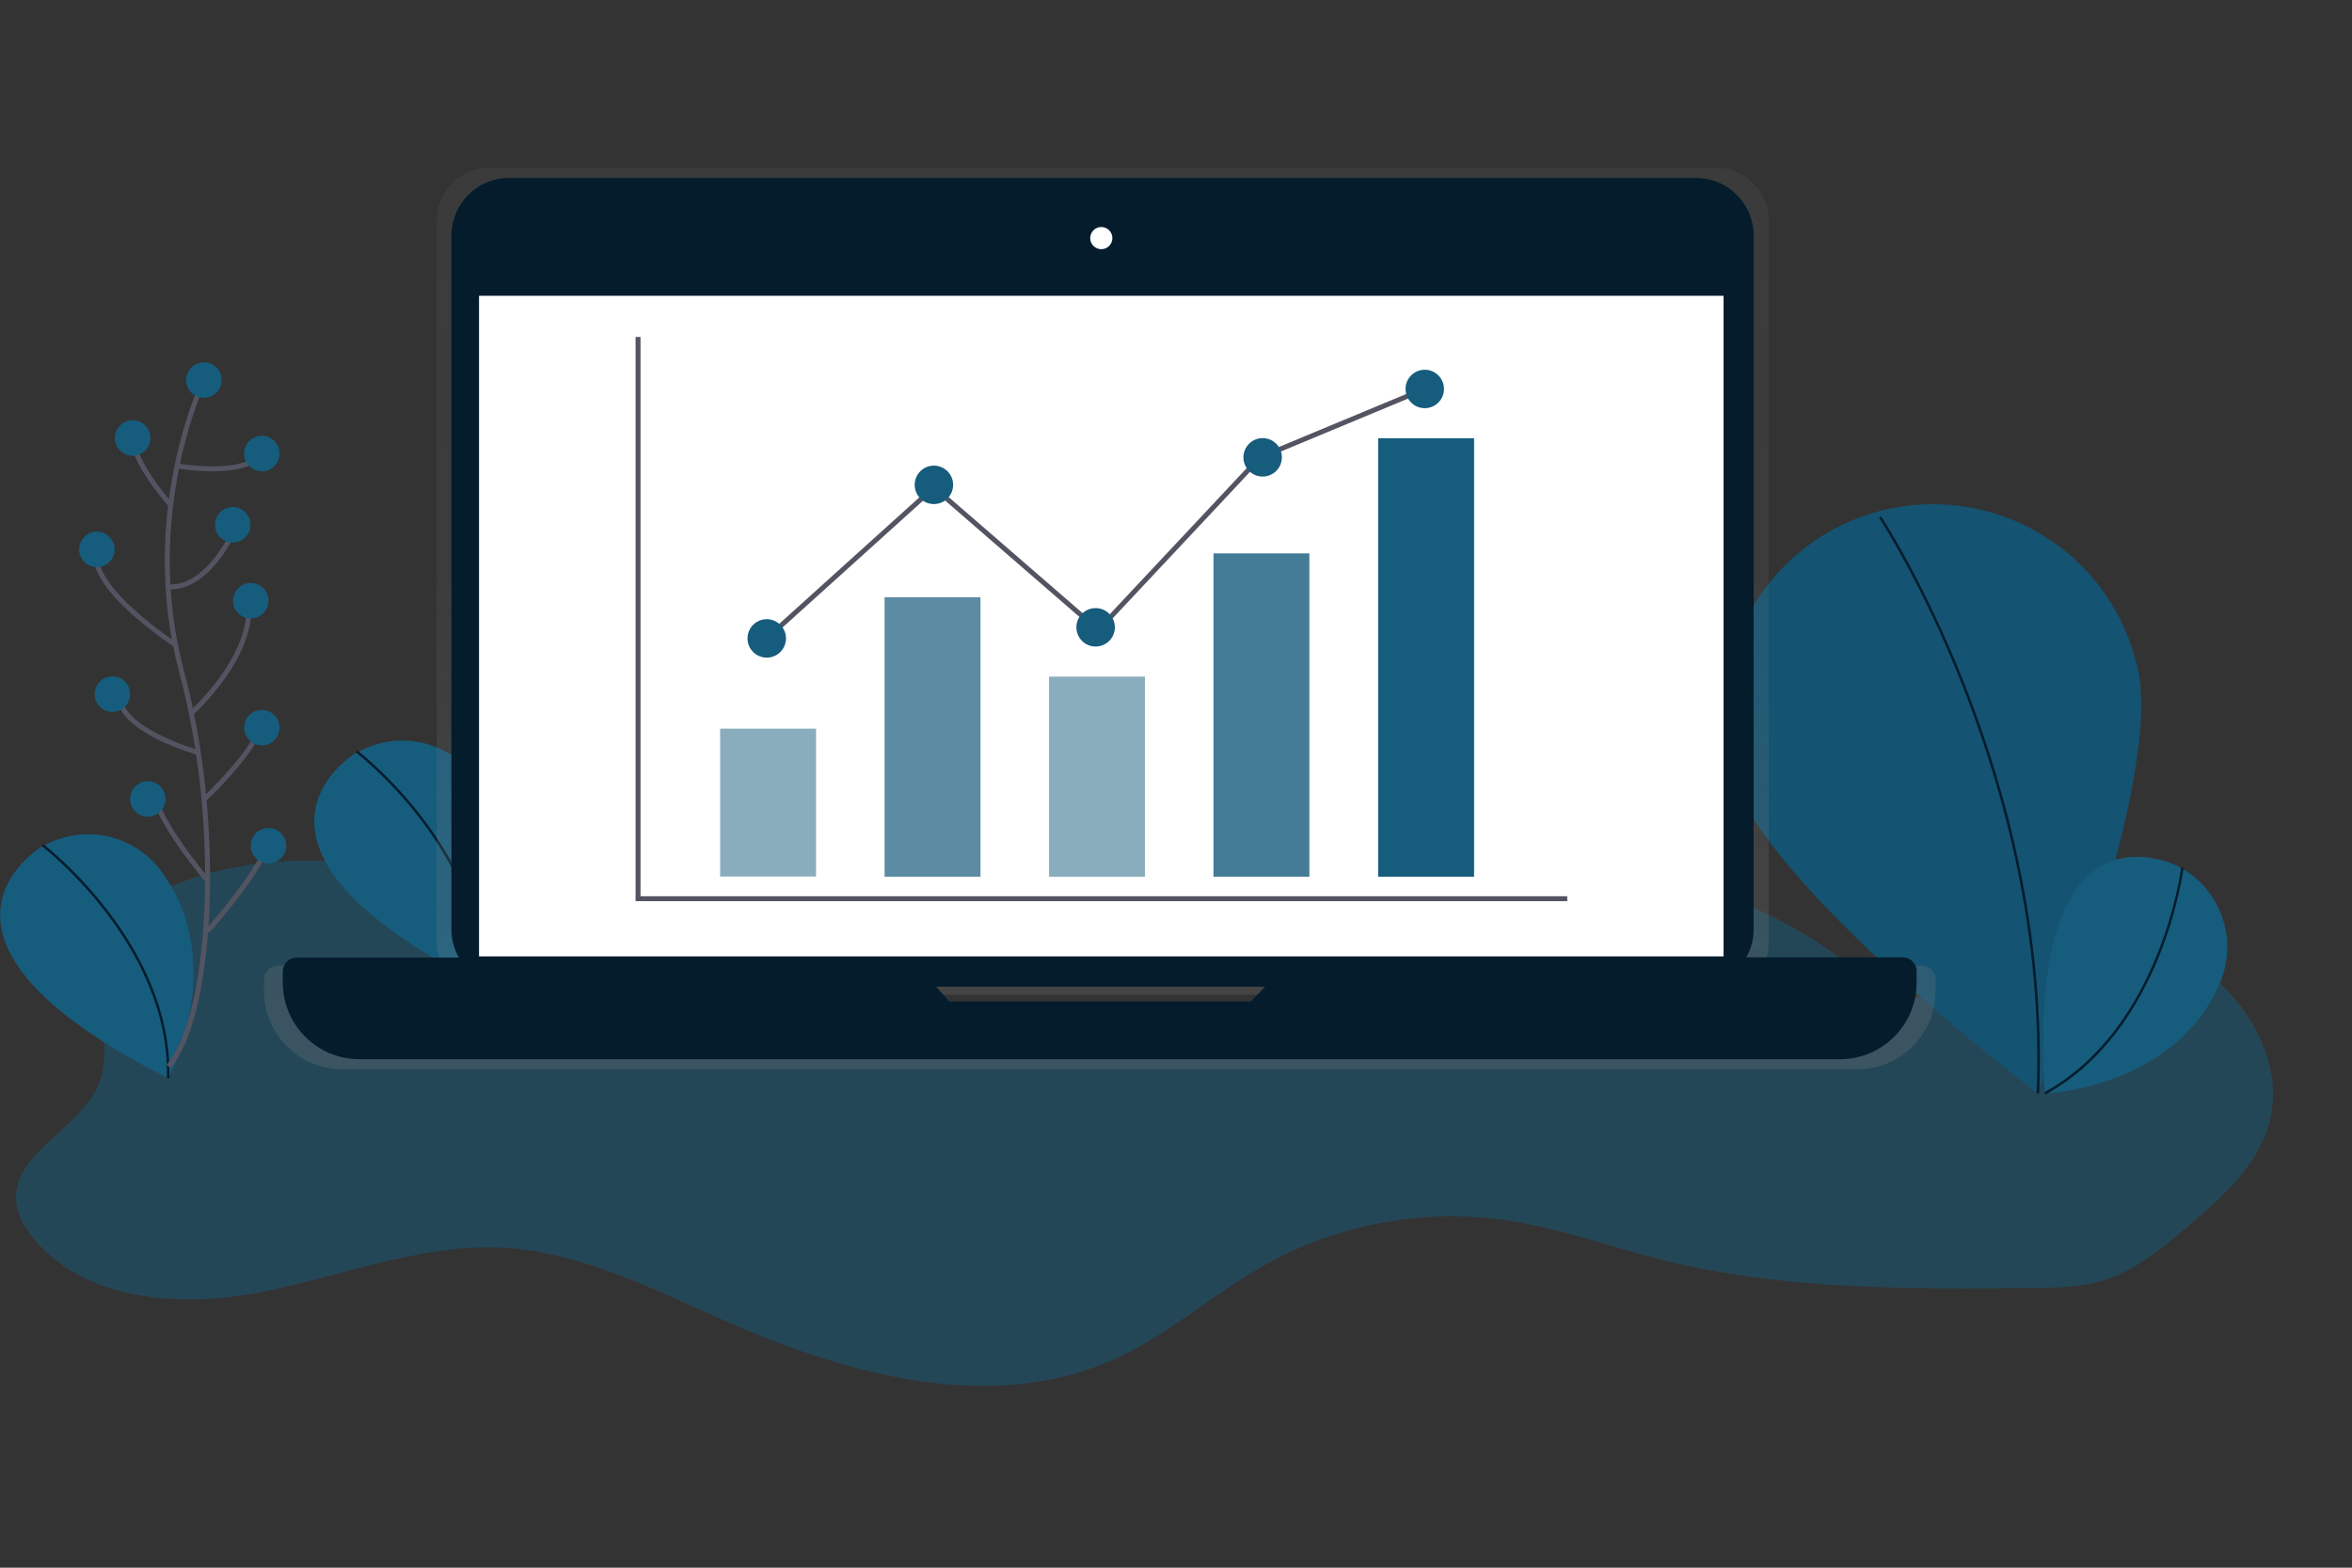
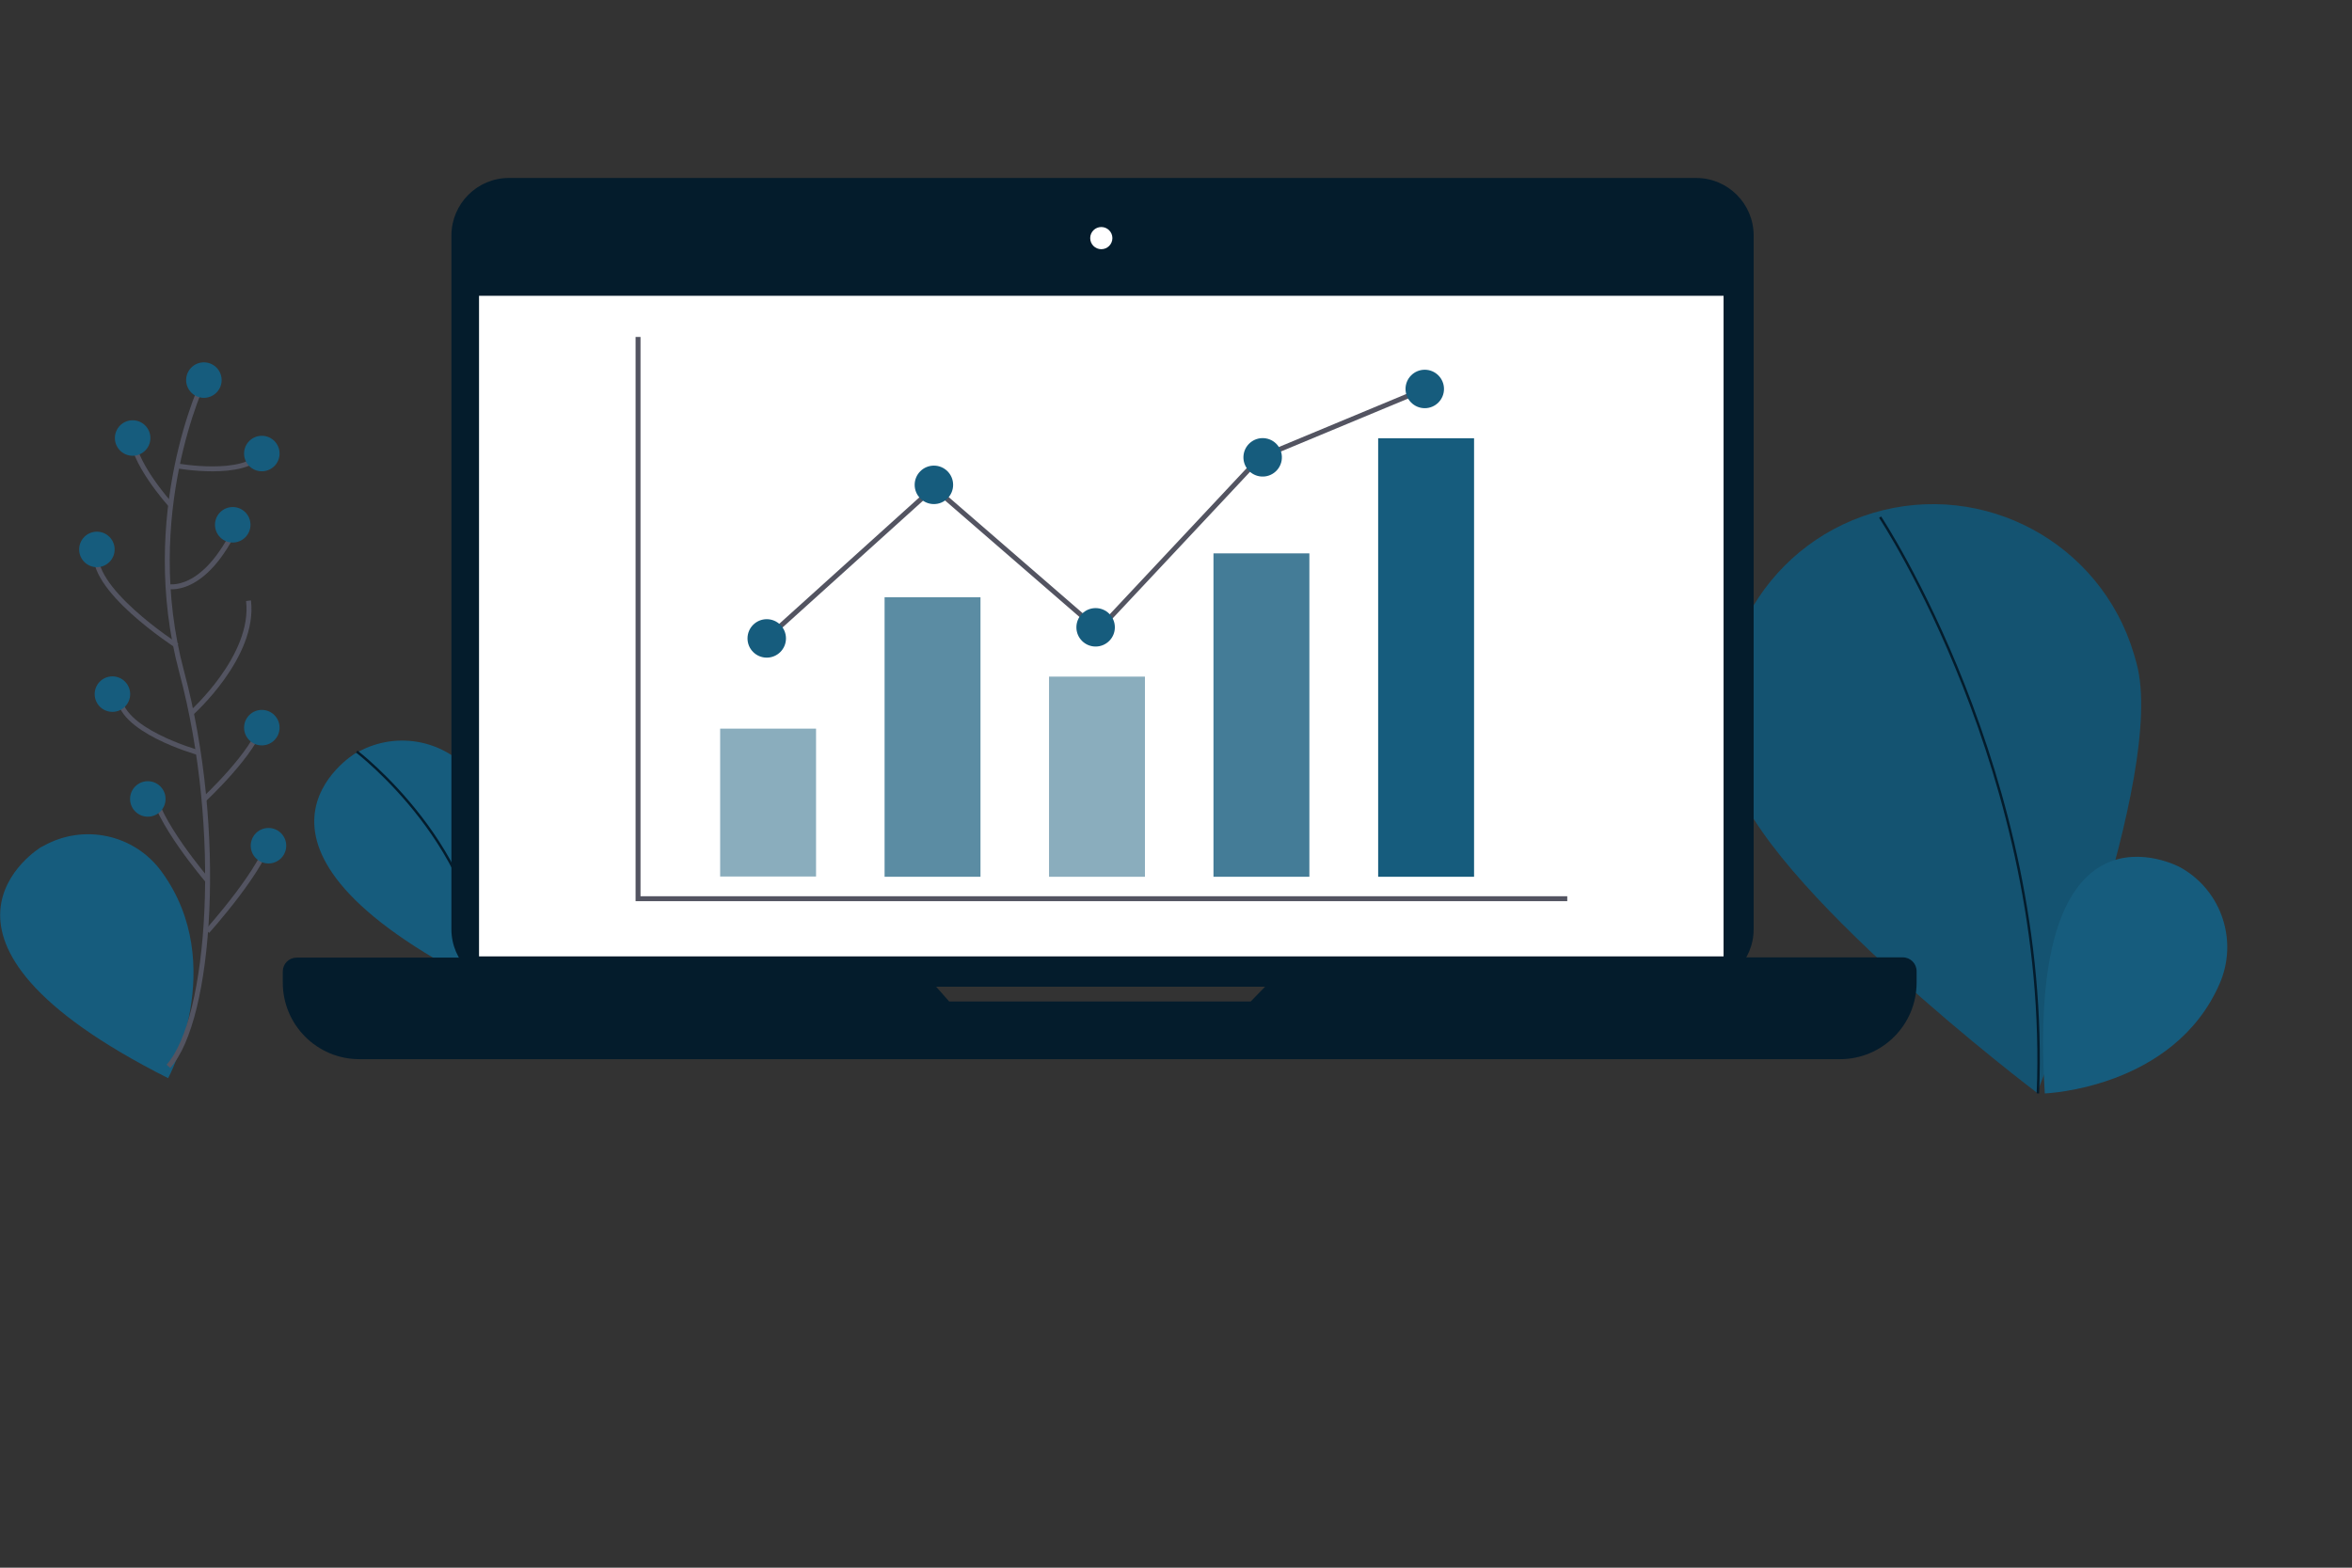
<svg xmlns="http://www.w3.org/2000/svg" version="1.1" id="_x30_2a143c3-6017-4373-a226-06a05c845178" x="0px" y="0px" viewBox="0 0 954 636" style="enable-background:new 0 0 954 636;" xml:space="preserve">
  <rect x="0" y="0" width="954" height="636" fill="#333333" stroke="none" />
  <style type="text/css">
	.st0{opacity:0.5;fill:#165C7D;enable-background:new    ;}
	.st1{fill:#165C7D;}
	.st2{fill:none;stroke:#041C2C;stroke-miterlimit:10;}
	.st3{opacity:0.1;enable-background:new    ;}
	.st4{fill:url(#SVGID_1_);}
	.st5{fill:#041C2C;}
	.st6{fill:#FFFFFF;}
	.st7{fill:none;stroke:#535461;stroke-width:2;stroke-miterlimit:10;}
	.st8{opacity:0.7;fill:#165C7D;enable-background:new    ;}
	.st9{opacity:0.8;fill:#165C7D;enable-background:new    ;}
</style>
-   <path class="st0" d="M236.7,372.6c-57.7-19.9-123.6-36.8-177.5-8.2c-6.8,3.6-13.6,8.2-17.2,15c-9.7,17.9,5.7,41.1-1.8,60  S4.3,467.8,6.6,488c0.6,5.3,3.5,10.1,6.8,14.2c21.1,25.8,59.8,28.4,92.5,22s64.7-19.7,98-18c32,1.7,61.4,17,90.8,29.9  c49.4,21.8,107.2,37.5,156.6,15.6c22.6-10.1,41.3-27.2,63-39.2c29.2-16,62.7-22.1,95.7-17.6c22,3.1,43,10.9,64.5,16.3  c48.9,12.2,99.9,11.8,150.3,11.3c9.4-0.1,18.9-0.2,27.9-2.9c13.3-4,24.3-13.2,34.9-22.2c13.9-11.8,28.5-24.8,33-42.5  c5.3-21-5.7-43.3-21.9-57.6s-37-22.1-57.3-29.6c-5-1.8-10.3-3.7-15.5-2.3c-3.4,0.9-6.2,3.2-8.7,5.6c-14.4,13.8-26.5,37.2-46.1,33.5  c-7-1.3-12.7-6.2-18.3-10.7c-29.6-24-69.4-42.5-105.1-29.3c-26.1,9.7-44.5,34.6-71,43.4c-18.8,6.3-39.3,3.5-59.1,4.8  c-28.8,1.8-56.8,11.9-85.7,11.3c-73.5-1.6-134.8-71.9-208-65.2c-5.7,0.5-12,1.8-15.5,6.4" />
  <path class="st1" d="M144,305.7c0,0-61.1,36.9,51.6,93.7c0,0,24.8-46.1-2.6-83.7c-11-15.2-31.6-19.7-48-10.5L144,305.7z" />
  <path class="st2" d="M144.7,304.9c0,0,52.3,40,50.9,94.4" />
-   <path class="st1" d="M866.6,269.1c12.4,45.3-40.4,174.2-40.4,174.2S715,359.2,702.6,313.9c-13.4-45,12.1-92.3,57.1-105.8  c45-13.4,92.3,12.1,105.8,57.1C865.9,266.5,866.2,267.8,866.6,269.1L866.6,269.1z" />
+   <path class="st1" d="M866.6,269.1c12.4,45.3-40.4,174.2-40.4,174.2S715,359.2,702.6,313.9c-13.4-45,12.1-92.3,57.1-105.8  c45-13.4,92.3,12.1,105.8,57.1C865.9,266.5,866.2,267.8,866.6,269.1z" />
  <path class="st3" d="M866.6,269.1c12.4,45.3-40.4,174.2-40.4,174.2S715,359.2,702.6,313.9c-13.4-45,12.1-92.3,57.1-105.8  c45-13.4,92.3,12.1,105.8,57.1C865.9,266.5,866.2,267.8,866.6,269.1L866.6,269.1z" />
  <path class="st2" d="M762.6,209.8c0,0,69.2,104.4,64,233.8" />
  <path class="st1" d="M884.2,351.8c0,0-62.7-34.1-54.8,91.8c0,0,52.3-1.9,70.9-44.5c7.5-17.2,1-37.3-15.2-46.8L884.2,351.8z" />
-   <path class="st2" d="M885.2,352c0,0-8.1,65.4-55.8,91.6" />
  <path class="st1" d="M16.6,343.7c0,0-61.1,36.9,51.6,93.7c0,0,24.8-46.1-2.6-83.7c-11-15.2-31.6-19.7-48-10.5L16.6,343.7z" />
-   <path class="st2" d="M17.3,342.9c0,0,52.3,40,50.9,94.5" />
  <linearGradient id="SVGID_1_" gradientUnits="userSpaceOnUse" x1="569.1" y1="873.828" x2="569.1" y2="508.029" gradientTransform="matrix(1 0 0 1 -123 -440.029)">
    <stop offset="0" style="stop-color:#808080;stop-opacity:0.25" />
    <stop offset="0.54" style="stop-color:#808080;stop-opacity:0.12" />
    <stop offset="1" style="stop-color:#808080;stop-opacity:0.1" />
  </linearGradient>
-   <path class="st4" d="M779.4,391.7h-64.2c1.5-3,2.2-6.2,2.2-9.6V89.5c0-11.9-9.6-21.5-21.5-21.5l0,0H198.6  c-11.9,0-21.5,9.6-21.5,21.5l0,0v292.6c0,3.3,0.8,6.6,2.2,9.6h-66.5c-3.1,0-5.7,2.5-5.7,5.7l0,0v4.6c0,17.6,14.2,31.8,31.8,31.8l0,0  h614.4c17.6,0,31.8-14.2,31.8-31.8l0,0v-4.6C785.1,394.3,782.6,391.7,779.4,391.7C779.5,391.7,779.4,391.7,779.4,391.7z   M383.5,409.9l-5.5-6.3h136.8l-6.1,6.3H383.5z" />
  <path class="st5" d="M206.4,72.2H688c12.8,0,23.3,10.4,23.3,23.3V377c0,12.8-10.4,23.3-23.3,23.3H206.4c-12.8,0-23.3-10.4-23.3-23.3  V95.4C183.2,82.6,193.6,72.2,206.4,72.2z" />
  <rect x="194.3" y="120" class="st6" width="504.8" height="268" />
  <circle class="st6" cx="446.7" cy="96.6" r="4.5" />
  <path class="st5" d="M524.6,388.5l-17.3,17.8H385l-15.7-17.8h-249c-3.1,0-5.6,2.5-5.6,5.6v4.5c0,17.2,13.9,31.1,31.1,31.1h600.5  c17.2,0,31.1-13.9,31.1-31.1V394c0-3.1-2.5-5.6-5.6-5.6H524.6V388.5z" />
  <polyline class="st7" points="258.8,136.7 258.8,364.6 635.7,364.6 " />
  <rect x="292.1" y="295.6" class="st0" width="38.9" height="60" />
  <rect x="358.8" y="242.3" class="st8" width="38.9" height="113.4" />
  <rect x="425.5" y="274.5" class="st0" width="38.9" height="81.2" />
  <rect x="492.2" y="224.5" class="st9" width="38.9" height="131.2" />
  <rect x="559" y="177.8" class="st1" width="38.9" height="177.9" />
  <polyline class="st7" points="311,259 378.8,197.8 445.5,255.6 511.1,185.6 577.9,157.8 " />
  <circle class="st1" cx="311" cy="259" r="7.8" />
  <circle class="st1" cx="444.4" cy="254.5" r="7.8" />
  <ellipse transform="matrix(0.16 -0.987 0.987 0.16 247.091 661.5)" class="st1" cx="512.3" cy="185.5" rx="7.8" ry="7.8" />
  <circle class="st1" cx="378.8" cy="196.7" r="7.8" />
  <circle class="st1" cx="577.9" cy="157.8" r="7.8" />
  <path class="st7" d="M82.7,154.2c0,0-26.2,54.2-9,118.4s11.8,141-5.4,160" />
  <circle class="st1" cx="82.7" cy="154.2" r="7.2" />
  <path class="st7" d="M71.8,189c0,0,27.2,4.9,34.4-5" />
  <path class="st7" d="M69.2,204.8c0,0-16.4-18.1-15.4-28.9" />
  <path class="st7" d="M67.8,237.9c0,0,14.9,3.9,28.4-25" />
  <path class="st7" d="M71.8,262c0,0-37-23.8-32.5-39.2" />
  <path class="st7" d="M77.6,289.3c0,0,25.9-23,23.2-45.6" />
  <path class="st7" d="M80.4,305.3c0,0-33-9.2-32-23.7" />
  <path class="st7" d="M82.7,324.4c0,0,20.8-19.3,23.5-31" />
  <path class="st7" d="M84.1,357.1c0,0-21.3-24.9-22.2-37.5" />
  <path class="st7" d="M84.1,377.8c0,0,23.9-26.5,25.7-39.2" />
  <circle class="st1" cx="53.8" cy="177.7" r="7.2" />
  <circle class="st1" cx="45.6" cy="281.6" r="7.2" />
  <circle class="st1" cx="39.3" cy="222.9" r="7.2" />
  <circle class="st1" cx="106.2" cy="184" r="7.2" />
  <circle class="st1" cx="106.2" cy="295.2" r="7.2" />
  <circle class="st1" cx="94.4" cy="212.9" r="7.2" />
  <circle class="st1" cx="108.9" cy="343.1" r="7.2" />
  <ellipse transform="matrix(3.327797e-02 -0.999 0.999 3.327797e-02 -265.82 373.381)" class="st1" cx="60.1" cy="324.1" rx="7.2" ry="7.2" />
-   <circle class="st1" cx="101.7" cy="243.7" r="7.2" />
</svg>